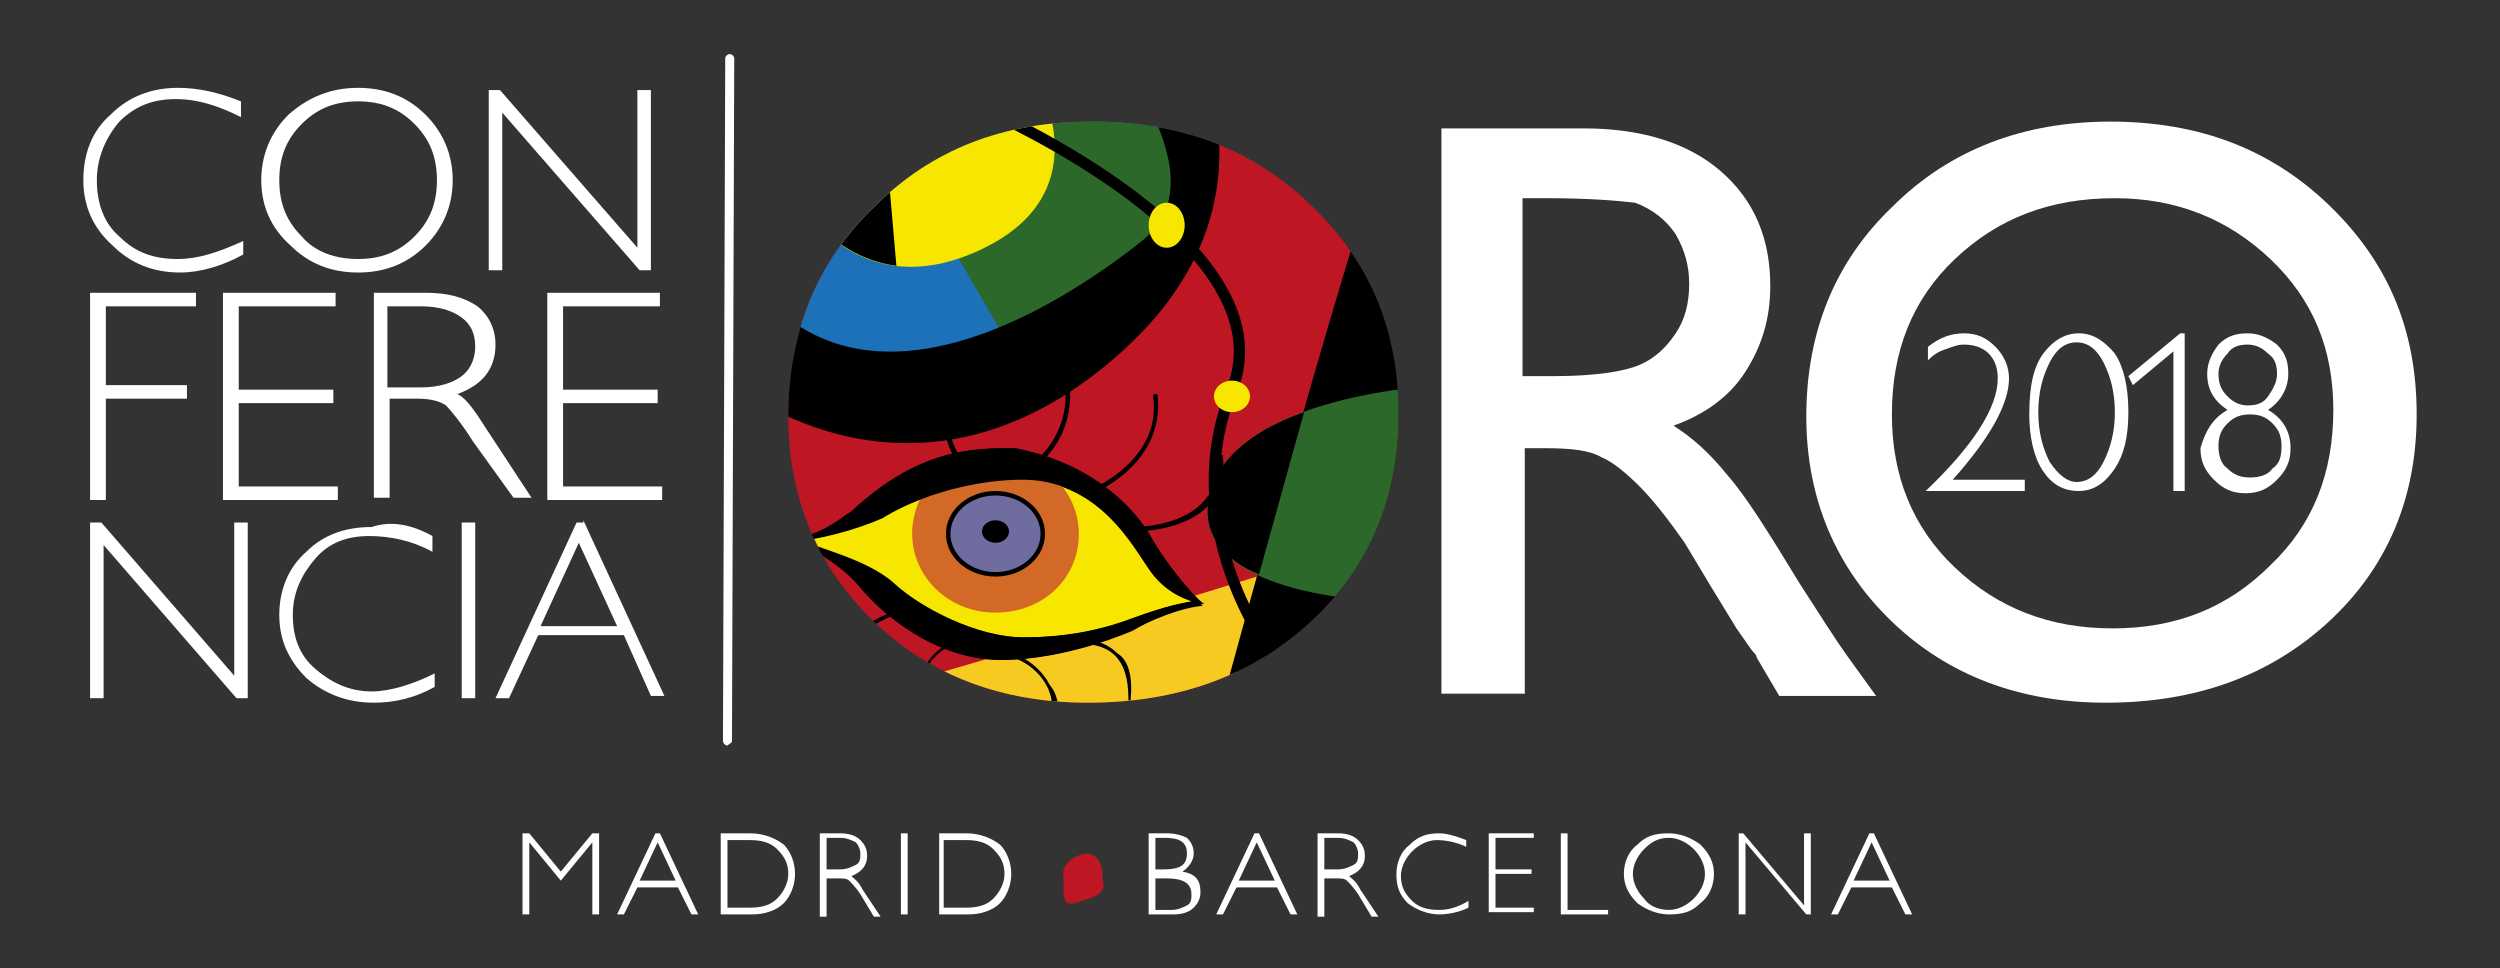
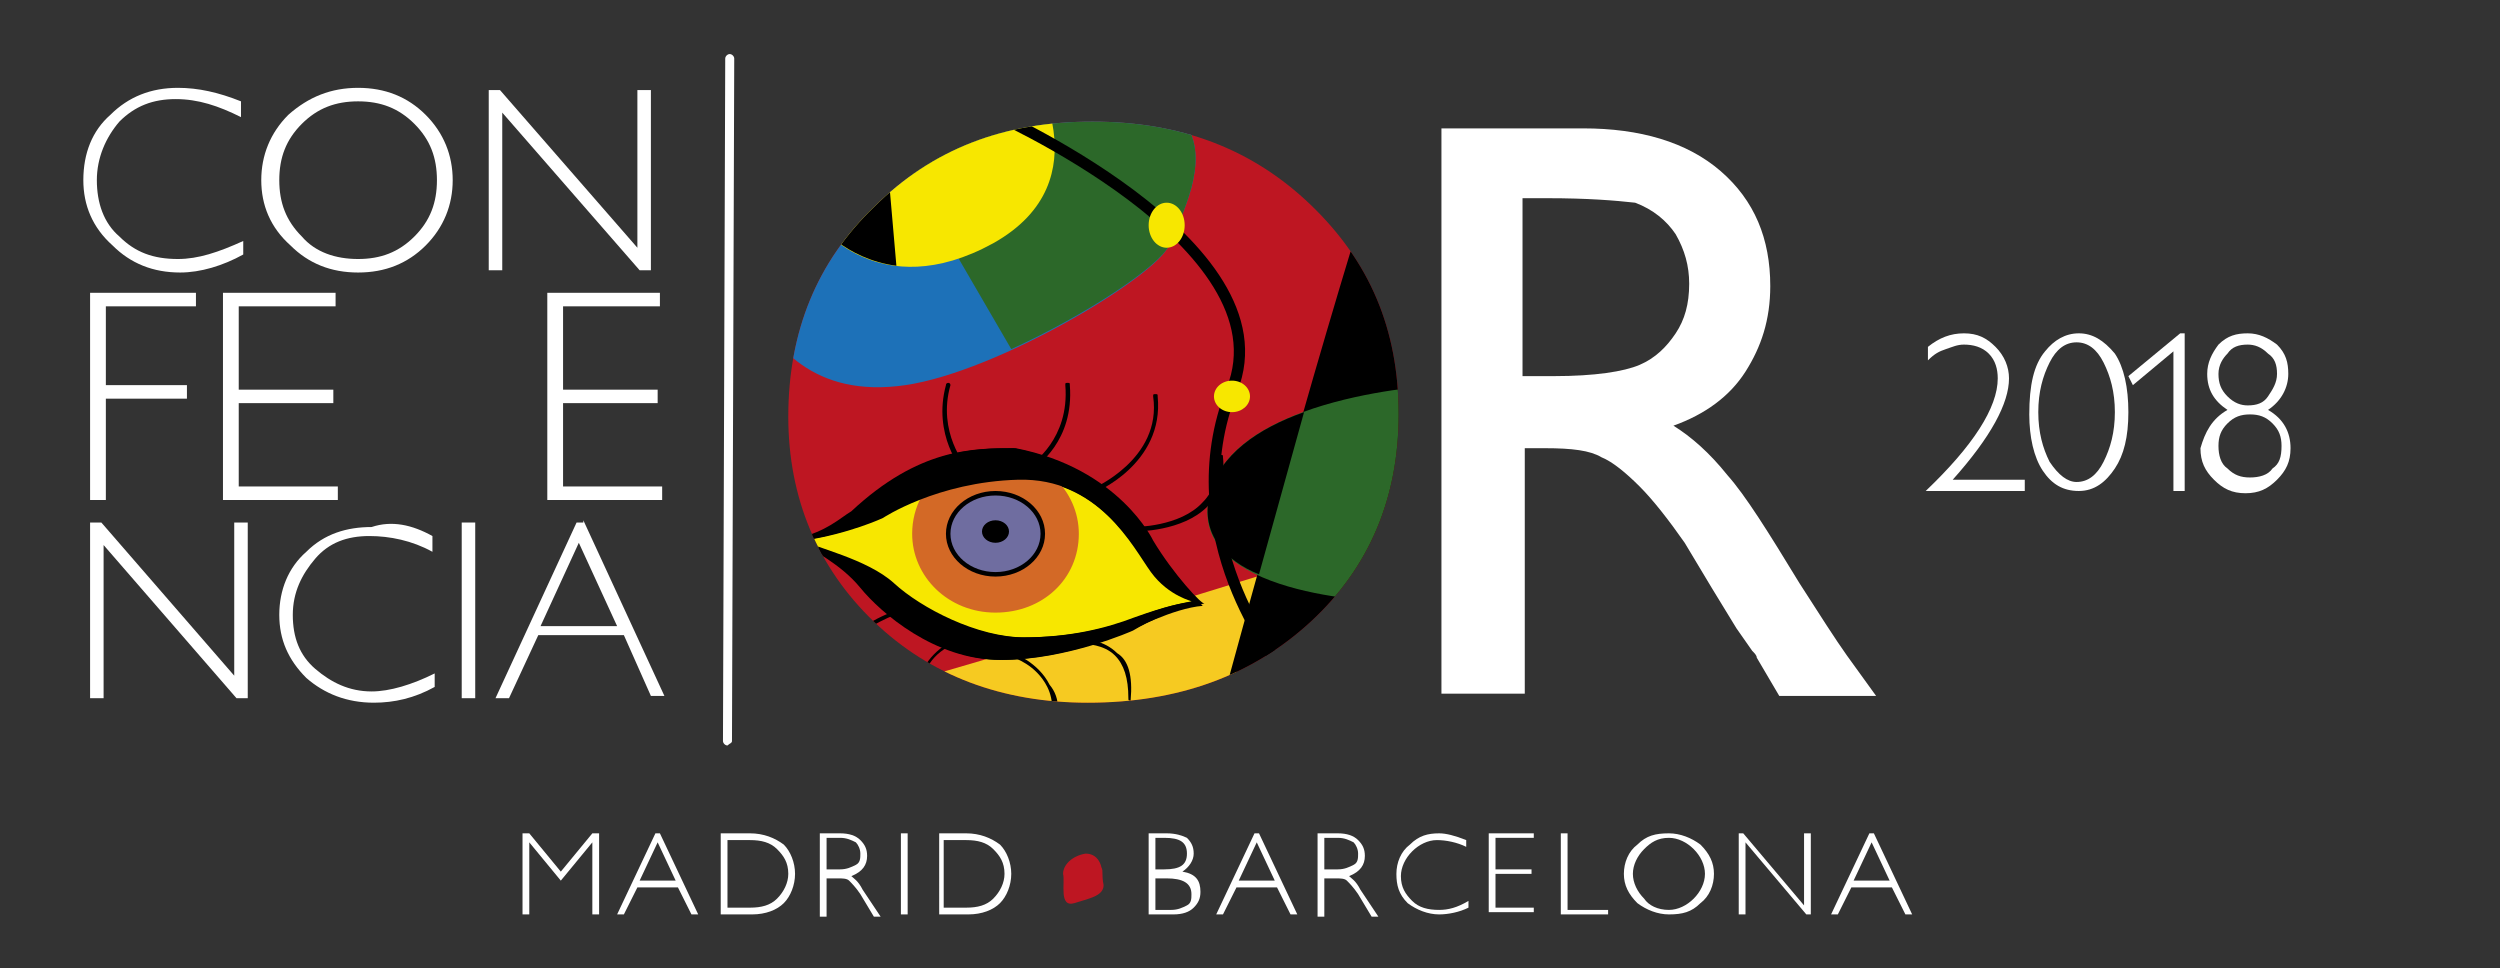
<svg xmlns="http://www.w3.org/2000/svg" xmlns:xlink="http://www.w3.org/1999/xlink" version="1.1" id="Capa_1" x="0px" y="0px" viewBox="0 0 111 43" style="enable-background:new 0 0 111 43;" xml:space="preserve">
  <rect x="0" y="0" width="111" height="43" fill="#333333" stroke="none" />
  <style type="text/css">
	.st0{fill:#BE1622;}
	.st1{fill:#FFFFFF;}
	.st2{clip-path:url(#SVGID_2_);}
	.st3{fill:#1D71B8;}
	.st4{fill:#2C6829;}
	.st5{fill:#F6CA21;}
	.st6{fill:#F7E700;}
	.st7{fill:#D36926;}
	.st8{fill:#6F6DA0;}
	.st9{clip-path:url(#SVGID_2_);fill:none;stroke:#000000;stroke-width:0.5;stroke-miterlimit:10;}
</style>
  <g>
    <path class="st0" d="M48.9,38.5c0,0-0.1-0.6-0.7-0.6c-0.6,0.1-1,0.5-1,0.9c0.1,0.4-0.2,1.5,0.5,1.3c0.6-0.2,1.3-0.3,1.3-0.8   C48.9,38.8,49,38.7,48.9,38.5z" />
    <g>
      <path class="st1" d="M24.9,38.7l1.4-1.7h0.3v3.6h-0.3v-3.2l-1.4,1.7l-1.4-1.7v3.2h-0.3V37h0.3L24.9,38.7z" />
      <path class="st1" d="M29.3,37l1.7,3.6h-0.3l-0.6-1.2h-1.8l-0.6,1.2h-0.3l1.7-3.6H29.3z M30,39.1l-0.8-1.7l-0.8,1.7H30z" />
      <path class="st1" d="M32,37h1.3c0.6,0,1.1,0.2,1.5,0.5c0.3,0.3,0.5,0.8,0.5,1.3c0,0.5-0.2,1-0.5,1.3c-0.3,0.3-0.8,0.5-1.4,0.5H32    V37z M32.3,37.2v3.1h1c0.5,0,0.9-0.1,1.2-0.4c0.3-0.3,0.5-0.7,0.5-1.1c0-0.5-0.2-0.8-0.5-1.1c-0.3-0.3-0.7-0.4-1.2-0.4H32.3z" />
      <path class="st1" d="M36.4,37h0.9c0.4,0,0.7,0.1,0.9,0.3c0.2,0.2,0.3,0.4,0.3,0.7c0,0.4-0.2,0.7-0.7,0.9c0.1,0.1,0.3,0.2,0.5,0.6    l0.8,1.2h-0.3l-0.6-1c-0.2-0.3-0.4-0.5-0.5-0.6c-0.1-0.1-0.3-0.1-0.5-0.1h-0.5v1.7h-0.3V37z M36.7,37.2v1.4h0.6    c0.3,0,0.5-0.1,0.7-0.2c0.2-0.1,0.2-0.3,0.2-0.5c0-0.2-0.1-0.4-0.2-0.5c-0.2-0.1-0.4-0.2-0.7-0.2H36.7z" />
      <path class="st1" d="M40.3,37v3.6H40V37H40.3z" />
      <path class="st1" d="M41.6,37h1.3c0.6,0,1.1,0.2,1.5,0.5c0.3,0.3,0.5,0.8,0.5,1.3c0,0.5-0.2,1-0.5,1.3c-0.3,0.3-0.8,0.5-1.4,0.5    h-1.3V37z M41.9,37.2v3.1h1c0.5,0,0.9-0.1,1.2-0.4c0.3-0.3,0.5-0.7,0.5-1.1c0-0.5-0.2-0.8-0.5-1.1c-0.3-0.3-0.7-0.4-1.2-0.4H41.9z    " />
      <path class="st1" d="M51,37h0.8c0.4,0,0.7,0.1,0.9,0.2c0.2,0.2,0.3,0.4,0.3,0.7c0,0.3-0.2,0.6-0.5,0.8c0.6,0.1,0.8,0.4,0.8,0.9    c0,0.3-0.1,0.5-0.3,0.7s-0.5,0.3-0.9,0.3H51V37z M51.3,37.2v1.4h0.4c0.7,0,1-0.2,1-0.7c0-0.5-0.3-0.7-1-0.7H51.3z M51.3,38.9v1.5    H52c0.3,0,0.5-0.1,0.7-0.2s0.2-0.3,0.2-0.5c0-0.5-0.4-0.7-1.1-0.7H51.3z" />
      <path class="st1" d="M55.9,37l1.7,3.6h-0.3l-0.6-1.2h-1.8l-0.6,1.2H54l1.7-3.6H55.9z M56.6,39.1l-0.8-1.7L55,39.1H56.6z" />
      <path class="st1" d="M58.5,37h0.9c0.4,0,0.7,0.1,0.9,0.3c0.2,0.2,0.3,0.4,0.3,0.7c0,0.4-0.2,0.7-0.7,0.9c0.1,0.1,0.3,0.2,0.5,0.6    l0.8,1.2h-0.3l-0.6-1c-0.2-0.3-0.4-0.5-0.5-0.6c-0.1-0.1-0.3-0.1-0.5-0.1h-0.5v1.7h-0.3V37z M58.8,37.2v1.4h0.6    c0.3,0,0.5-0.1,0.7-0.2c0.2-0.1,0.2-0.3,0.2-0.5c0-0.2-0.1-0.4-0.2-0.5c-0.2-0.1-0.4-0.2-0.7-0.2H58.8z" />
      <path class="st1" d="M65.1,37.3v0.3c-0.4-0.2-0.9-0.3-1.3-0.3c-0.4,0-0.8,0.2-1.1,0.5c-0.3,0.3-0.5,0.7-0.5,1.1    c0,0.5,0.2,0.8,0.5,1.1c0.3,0.3,0.7,0.4,1.2,0.4c0.4,0,0.8-0.1,1.3-0.4v0.3c-0.4,0.2-0.9,0.3-1.3,0.3c-0.5,0-1-0.2-1.4-0.5    c-0.4-0.4-0.5-0.8-0.5-1.3c0-0.5,0.2-1,0.6-1.3c0.4-0.4,0.8-0.5,1.3-0.5C64.2,37,64.6,37.1,65.1,37.3z" />
      <path class="st1" d="M68.1,37v0.2h-1.7v1.4h1.6v0.2h-1.6v1.5h1.7v0.2h-2V37H68.1z" />
      <path class="st1" d="M69.6,37v3.4h1.8v0.2h-2.1V37H69.6z" />
      <path class="st1" d="M74.1,37c0.5,0,1,0.2,1.4,0.5c0.4,0.4,0.6,0.8,0.6,1.3c0,0.5-0.2,1-0.6,1.3c-0.4,0.4-0.8,0.5-1.4,0.5    c-0.5,0-1-0.2-1.4-0.5c-0.4-0.4-0.6-0.8-0.6-1.3c0-0.5,0.2-1,0.6-1.3C73.1,37.1,73.5,37,74.1,37z M74.1,40.4    c0.4,0,0.8-0.2,1.1-0.5c0.3-0.3,0.5-0.7,0.5-1.1c0-0.4-0.2-0.8-0.5-1.1c-0.3-0.3-0.7-0.5-1.1-0.5c-0.5,0-0.8,0.2-1.1,0.5    c-0.3,0.3-0.5,0.7-0.5,1.1c0,0.4,0.2,0.8,0.5,1.1C73.2,40.2,73.6,40.4,74.1,40.4z" />
      <path class="st1" d="M80.4,37v3.6h-0.2l-2.7-3.2v3.2h-0.3V37h0.2l2.7,3.2V37H80.4z" />
      <path class="st1" d="M83.2,37l1.7,3.6h-0.3L84,39.4h-1.8l-0.6,1.2h-0.3l1.7-3.6H83.2z M83.9,39.1l-0.8-1.7l-0.8,1.7H83.9z" />
    </g>
    <g>
      <path class="st1" d="M10.7,4.5v0.7c-1-0.5-1.9-0.8-2.9-0.8c-1,0-1.8,0.3-2.5,1C4.7,6.1,4.3,7,4.3,8c0,1,0.3,1.9,1,2.5    c0.7,0.7,1.5,1,2.6,1c0.9,0,1.8-0.3,2.9-0.8v0.6c-0.9,0.5-1.9,0.8-2.8,0.8c-1.2,0-2.2-0.4-3-1.2C4.1,10.1,3.7,9.1,3.7,8    c0-1.2,0.4-2.2,1.2-2.9c0.8-0.8,1.8-1.2,3-1.2C8.8,3.9,9.7,4.1,10.7,4.5z" />
      <path class="st1" d="M15.9,3.9c1.2,0,2.2,0.4,3,1.2c0.8,0.8,1.2,1.8,1.2,2.9c0,1.1-0.4,2.1-1.2,2.9c-0.8,0.8-1.8,1.2-3,1.2    c-1.2,0-2.2-0.4-3-1.2C12,10.1,11.6,9.1,11.6,8c0-1.1,0.4-2.1,1.2-2.9C13.7,4.3,14.7,3.9,15.9,3.9z M15.9,11.5c1,0,1.8-0.3,2.5-1    c0.7-0.7,1-1.5,1-2.5c0-1-0.3-1.8-1-2.5c-0.7-0.7-1.5-1-2.5-1c-1,0-1.8,0.3-2.5,1c-0.7,0.7-1,1.5-1,2.5c0,1,0.3,1.8,1,2.5    C14,11.2,14.9,11.5,15.9,11.5z" />
      <path class="st1" d="M28.9,4v8h-0.5l-6.1-7v7h-0.6V4h0.5l6.1,7V4H28.9z" />
      <path class="st1" d="M8.7,13v0.6h-4v3.5h3.6v0.6H4.7v4.5H4V13H8.7z" />
      <path class="st1" d="M14.9,13v0.6h-4.3v3.7h4.2v0.6h-4.2v3.7h4.4v0.6H9.9V13H14.9z" />
-       <path class="st1" d="M16.5,13h2.4c1,0,1.7,0.2,2.3,0.6c0.5,0.4,0.8,1,0.8,1.7c0,1.1-0.6,1.8-1.7,2.2c0.3,0.1,0.7,0.6,1.2,1.4    l2.1,3.2h-0.8L21,19.6c-0.5-0.8-1-1.4-1.2-1.6c-0.3-0.2-0.7-0.3-1.3-0.3h-1.2v4.4h-0.7V13z M17.2,13.6v3.6h1.5    c0.8,0,1.4-0.2,1.8-0.5c0.4-0.3,0.6-0.8,0.6-1.3c0-0.6-0.2-1-0.6-1.3c-0.4-0.3-1-0.5-1.8-0.5H17.2z" />
      <path class="st1" d="M29.3,13v0.6H25v3.7h4.2v0.6H25v3.7h4.4v0.6h-5.1V13H29.3z" />
      <path class="st1" d="M11,23.2V31h-0.5l-5.9-6.8V31H4v-7.8h0.5l5.9,6.8v-6.8H11z" />
      <path class="st1" d="M19.2,23.8v0.7c-0.9-0.5-1.9-0.7-2.8-0.7c-1,0-1.8,0.3-2.4,1c-0.6,0.7-1,1.5-1,2.5c0,1,0.3,1.8,1,2.4    c0.7,0.6,1.5,1,2.5,1c0.8,0,1.8-0.3,2.8-0.8v0.6c-0.9,0.5-1.8,0.7-2.7,0.7c-1.2,0-2.2-0.4-3-1.1c-0.8-0.8-1.2-1.7-1.2-2.8    c0-1.1,0.4-2.1,1.2-2.8c0.8-0.8,1.8-1.1,2.9-1.1C17.4,23.1,18.3,23.3,19.2,23.8z" />
      <path class="st1" d="M21.1,23.2V31h-0.6v-7.8H21.1z" />
      <path class="st1" d="M25.9,23.1l3.6,7.8h-0.6l-1.2-2.7h-3.8L22.6,31H22l3.6-7.8H25.9z M27.4,27.8l-1.7-3.7l-1.7,3.7H27.4z" />
    </g>
    <g>
      <path class="st1" d="M64,30.9V5.7h6.3c2.5,0,4.6,0.6,6.1,1.9c1.5,1.3,2.2,3,2.2,5.1c0,1.5-0.4,2.7-1.1,3.8    c-0.7,1.1-1.8,1.9-3.2,2.4c0.8,0.5,1.6,1.2,2.4,2.2c0.8,0.9,1.8,2.5,3.2,4.8c0.9,1.4,1.6,2.5,2.1,3.2l1.3,1.8h-4.3L78,29.2    c0-0.1-0.1-0.2-0.2-0.3l-0.7-1L76,26.1l-1.2-2c-0.7-1-1.4-1.9-2-2.5c-0.6-0.6-1.2-1.1-1.7-1.3c-0.5-0.3-1.3-0.4-2.5-0.4h-0.9v10.9    H64z M68.7,8.8h-1.1v7.9H69c1.8,0,3.1-0.2,3.8-0.5c0.7-0.3,1.2-0.8,1.6-1.4c0.4-0.6,0.6-1.3,0.6-2.2c0-0.8-0.2-1.5-0.6-2.2    c-0.4-0.6-1-1.1-1.8-1.4C71.7,8.9,70.5,8.8,68.7,8.8z" />
-       <path class="st1" d="M93.7,5.4c3.9,0,7.1,1.2,9.7,3.7c2.6,2.5,3.9,5.5,3.9,9.3c0,3.7-1.3,6.8-3.9,9.2c-2.6,2.4-5.9,3.6-9.9,3.6    c-3.8,0-7-1.2-9.5-3.6c-2.5-2.4-3.8-5.5-3.8-9.1c0-3.8,1.3-6.9,3.8-9.3C86.6,6.6,89.9,5.4,93.7,5.4z M93.9,8.8    c-2.9,0-5.2,0.9-7.1,2.7c-1.9,1.8-2.8,4.1-2.8,6.9c0,2.7,0.9,5,2.8,6.8c1.9,1.8,4.2,2.7,7,2.7c2.8,0,5.1-0.9,7-2.8    c1.9-1.8,2.8-4.1,2.8-6.9c0-2.7-0.9-4.9-2.8-6.7C98.9,9.7,96.6,8.8,93.9,8.8z" />
    </g>
    <g>
      <path class="st1" d="M85.6,16v-0.6c0.5-0.4,1-0.6,1.6-0.6c0.6,0,1,0.2,1.4,0.6c0.4,0.4,0.6,0.9,0.6,1.4c0,1.1-0.8,2.6-2.5,4.5h3.2    v0.5h-4.4c2.1-2,3.2-3.7,3.2-5c0-0.4-0.1-0.8-0.4-1.1c-0.3-0.3-0.7-0.4-1.1-0.4c-0.3,0-0.5,0.1-0.8,0.2    C86.1,15.6,85.9,15.7,85.6,16z" />
      <path class="st1" d="M92.3,14.8c0.6,0,1.1,0.3,1.6,0.9c0.4,0.6,0.6,1.5,0.6,2.6c0,1.1-0.2,1.9-0.6,2.5c-0.4,0.6-0.9,1-1.6,1    c-0.7,0-1.2-0.3-1.6-0.9c-0.4-0.6-0.6-1.5-0.6-2.5c0-1.3,0.2-2.2,0.7-2.8C91.2,15.1,91.7,14.8,92.3,14.8z M92.2,21.4    c0.5,0,0.9-0.3,1.2-0.9c0.3-0.6,0.5-1.3,0.5-2.2c0-0.9-0.2-1.6-0.5-2.2c-0.3-0.6-0.7-0.9-1.2-0.9c-0.5,0-0.9,0.3-1.2,0.9    c-0.3,0.6-0.5,1.3-0.5,2.2c0,0.9,0.2,1.6,0.5,2.2C91.4,21.1,91.8,21.4,92.2,21.4z" />
      <path class="st1" d="M97,21.8h-0.5v-6.2l-1.8,1.5l-0.2-0.4l2.3-1.9H97V21.8z" />
      <path class="st1" d="M98.9,18.2c-0.6-0.4-0.9-0.9-0.9-1.6c0-0.5,0.2-0.9,0.5-1.3c0.4-0.4,0.8-0.5,1.3-0.5c0.5,0,0.9,0.2,1.3,0.5    c0.4,0.4,0.5,0.8,0.5,1.3c0,0.6-0.3,1.2-0.9,1.6c0.7,0.4,1,1,1,1.7c0,0.6-0.2,1-0.6,1.4c-0.4,0.4-0.8,0.6-1.4,0.6    c-0.6,0-1-0.2-1.4-0.6c-0.4-0.4-0.6-0.8-0.6-1.4C97.9,19.2,98.2,18.6,98.9,18.2z M101.3,19.8c0-0.4-0.1-0.7-0.4-1    c-0.3-0.3-0.6-0.4-1-0.4c-0.4,0-0.7,0.1-1,0.4c-0.3,0.3-0.4,0.6-0.4,1c0,0.4,0.1,0.8,0.4,1c0.3,0.3,0.6,0.4,1,0.4    c0.4,0,0.8-0.1,1-0.4C101.2,20.6,101.3,20.3,101.3,19.8z M98.5,16.6c0,0.4,0.1,0.7,0.4,1c0.3,0.3,0.6,0.4,0.9,0.4    c0.4,0,0.7-0.1,0.9-0.4c0.2-0.3,0.4-0.6,0.4-1c0-0.4-0.1-0.7-0.4-0.9c-0.3-0.3-0.6-0.4-0.9-0.4c-0.4,0-0.7,0.1-0.9,0.4    C98.7,15.9,98.5,16.2,98.5,16.6z" />
    </g>
    <path class="st1" d="M32.3,33.1C32.3,33.1,32.3,33.1,32.3,33.1c-0.1,0-0.2-0.1-0.2-0.2l0.1-30.3c0-0.1,0.1-0.2,0.2-0.2   c0.1,0,0.2,0.1,0.2,0.2l-0.1,30.3C32.5,33,32.4,33,32.3,33.1z" />
    <g>
      <defs>
        <path id="SVGID_1_" d="M48.5,5.4c3.9,0,7.1,1.2,9.7,3.7c2.6,2.5,3.9,5.5,3.9,9.3c0,3.7-1.3,6.8-3.9,9.2c-2.6,2.4-5.9,3.6-9.9,3.6     c-3.8,0-7-1.2-9.5-3.6c-2.5-2.4-3.8-5.5-3.8-9.1c0-3.8,1.3-6.9,3.8-9.3C41.4,6.6,44.6,5.4,48.5,5.4z" />
      </defs>
      <clipPath id="SVGID_2_">
        <use xlink:href="#SVGID_1_" style="overflow:visible;" />
      </clipPath>
      <g class="st2">
        <path class="st0" d="M37.2,30.9c0,0,5.4,7.6,14.9,2.9c9.5-4.7,14.3-13.1,11.2-18.5C60,10,58.5-5.6,48.9,0.8     c-9.6,6.4-19.4,12.4-16.3,19.1S34.9,27.9,37.2,30.9z" />
        <path class="st3" d="M49.5,0.4c0,0-13.3,7.8-16.2,13c1,1.9,2.8,4.3,6.9,3.7c4.1-0.6,11.1-4.8,11.7-6.2c0.6-1.4,1.8-3.7,0.8-5.3     C51.7,4,49.5,0.4,49.5,0.4z" />
        <path class="st4" d="M44.9,15.5c3.3-1.5,6.6-3.7,7-4.6c0.6-1.4,1.8-3.7,0.8-5.3c-1-1.6-3.2-5.2-3.2-5.2s-5.1,3-9.6,6.5L44.9,15.5     z" />
-         <path d="M33.6,12.8c0,0-1.5,2.2-1.6,3.8c0.9,0.9,8.8,6.9,17.6-0.8c8.8-7.7,2.1-16.4,2.1-16.4s-1.2,0.2-2.8,1.4     c-0.3,0.8,5.6,6.9,1.8,9.9C46.8,13.8,38.6,18.8,33.6,12.8z" />
        <path class="st5" d="M55.8,25.6c0,0-13.9,4.3-14.6,4.4c0.2,0.8,0.7,4.5,0.7,4.5s4.8,2.9,11.9-1.7c1.5-3.8,2.4-7,2.4-7L55.8,25.6z     " />
        <path d="M53.8,32.9c0,0,3.9-14.5,6.8-23.8c0.4,1.1,1.4,3.9,1.9,4.9s1.8,2.4,1.7,4.8C64.2,20.3,64.1,27.3,53.8,32.9z" />
        <path class="st4" d="M41.2,30l-4.6,0.1c0,0,1,1.9,1.9,2.3c0.6-0.2,3-0.6,3-0.6L41.2,30z" />
        <path d="M41.6,31.8l-3.2,0.6c0,0,0.8,0.9,1.5,1.1c0.7-0.1,1.9-0.4,1.9-0.4L41.6,31.8z" />
        <path class="st4" d="M64,17.1c0,0-9.3,0.4-10.3,4.9c-1.1,4.5,7.8,4.7,7.8,4.7s2.8-3.2,2.8-7.2C64.2,18.5,64.3,17.4,64,17.1z" />
        <path d="M57.9,18.3c-2,0.7-3.8,1.9-4.2,3.7c-0.4,1.7,0.7,2.9,2.2,3.5L57.9,18.3z" />
        <path class="st6" d="M36.3,9.9c0,0,2.7,3.7,7.8,0.9c5-2.8,1.6-7.9,1.6-7.9S40.2,6.1,36.3,9.9z" />
        <path d="M39.4,7.2c-1.1,0.8-2.1,1.7-3.1,2.7c0,0,1.2,1.6,3.5,1.9L39.4,7.2z" />
      </g>
      <g class="st2">
        <path d="M53.4,26.9c0,0-1.3-1.4-2.3-2.9c0,0-1.5-3.2-6.1-4.1c-1.8,0-4.2,0-7.2,2.8c-0.5,0.3-1.1,0.9-2.4,1.2     c0.7,0.6,1.9,1.1,2.8,2.2c0.9,1.1,3.3,3.2,6.2,3.2s5.8-1.3,5.8-1.3S52.1,27,53.4,26.9z" />
        <path class="st6" d="M52.9,26.7c0.1,0-1-0.2-1.8-1.3c-0.8-1.1-2.3-4.2-6-4.1c-3.6,0.1-6,1.7-6,1.7s-1.5,0.7-3.5,1     c0.4,0.3,2.8,0.8,4,1.9c1.2,1.1,3.7,2.4,5.8,2.4c2.1,0,3.7-0.4,5-0.9C51.8,26.9,52.4,26.8,52.9,26.7z" />
        <g>
          <path class="st7" d="M47.9,23.7c0-1.9-1.6-3.5-3.7-3.5c-0.8,0-1.5,0.2-2.1,0.6c-1,0.6-1.6,1.7-1.6,2.9c0,1.9,1.6,3.5,3.7,3.5      C46.3,27.2,47.9,25.7,47.9,23.7z" />
          <ellipse cx="44.2" cy="23.7" rx="2.2" ry="1.9" />
          <ellipse class="st8" cx="44.2" cy="23.7" rx="2" ry="1.7" />
          <ellipse cx="44.2" cy="23.6" rx="0.6" ry="0.5" />
        </g>
        <path d="M51.2,24c0,0-1.5-3.2-6.1-4.1c-1.8,0-4.2,0-7.2,2.8c-0.5,0.3-1.1,0.9-2.4,1.2c0.7,0.6,1.9,1.1,2.8,2.2     c0.9,1.1,3.3,3.2,6.2,3.2s5.8-1.3,5.8-1.3s1.8-1.1,3.2-1.2C53.4,26.9,52.1,25.5,51.2,24z M50.5,27.4c-1.3,0.5-2.9,0.9-5,0.9     c-2.1,0-4.6-1.3-5.8-2.4c-1.2-1.1-3.6-1.6-4-1.9c2-0.3,3.5-1,3.5-1s2.4-1.6,6-1.7c3.6-0.1,5.1,3,6,4.1c0.8,1.1,1.9,1.3,1.8,1.3     C52.4,26.8,51.8,26.9,50.5,27.4z" />
        <path d="M42.8,20.9C42.8,20.9,42.7,20.9,42.8,20.9c-0.1,0-1.4-1.6-0.8-3.8c0-0.1,0.1-0.1,0.1-0.1c0.1,0,0.1,0.1,0.1,0.1     c-0.6,2.1,0.7,3.6,0.7,3.6C42.9,20.8,42.9,20.9,42.8,20.9C42.8,20.9,42.8,20.9,42.8,20.9z" />
        <path d="M50.3,23.6C50.3,23.6,50.3,23.6,50.3,23.6c-0.1,0-0.1,0-0.1-0.1c0-0.1,0-0.1,0.1-0.1c0,0,0,0,0,0c0.1,0,2.1,0,3.1-1.1     c0.5-0.5,0.7-1.2,0.7-2c0-0.1,0-0.1,0.1-0.1c0.1,0,0.1,0,0.1,0.1c0.1,0.9-0.2,1.6-0.7,2.2C52.5,23.6,50.5,23.6,50.3,23.6z" />
        <path d="M37.8,29.5C37.8,29.5,37.8,29.5,37.8,29.5c-0.2-0.3-0.2-0.6-0.1-0.9c0.4-1,2.2-1.5,2.3-1.6c0.1,0,0.1,0,0.1,0.1     c0,0.1,0,0.1-0.1,0.1c0,0-1.8,0.6-2.2,1.5c-0.1,0.2-0.1,0.5,0,0.7C38,29.5,37.9,29.5,37.8,29.5C37.9,29.5,37.9,29.5,37.8,29.5z" />
        <path d="M41.1,32.3C41,32.3,41,32.3,41.1,32.3c-0.4-1-0.4-1.9-0.1-2.6c0.5-1,1.6-1.4,1.6-1.4c0.1,0,0.1,0,0.1,0.1     c0,0.1,0,0.1-0.1,0.1c0,0-1.1,0.3-1.5,1.3c-0.3,0.7-0.3,1.4,0,2.3C41.2,32.2,41.1,32.3,41.1,32.3C41.1,32.3,41.1,32.3,41.1,32.3z     " />
        <path d="M46.6,32.9C46.6,32.9,46.6,32.8,46.6,32.9c-0.1,0-0.1-0.1-0.1-0.1c0.3-0.9,0.3-1.7,0-2.3c-0.5-1-1.5-1.3-1.5-1.3     c-0.1,0-0.1-0.1-0.1-0.1c0-0.1,0.1-0.1,0.1-0.1c0,0,1.1,0.4,1.6,1.4C47.1,31,47.1,31.8,46.6,32.9C46.7,32.8,46.7,32.9,46.6,32.9z     " />
        <path d="M50.2,31.1C50.2,31.1,50.2,31.1,50.2,31.1c-0.1,0-0.1,0-0.1-0.1c0-0.9-0.2-1.5-0.6-1.9c-0.5-0.5-1.3-0.5-1.3-0.5     c-0.1,0-0.1,0-0.1-0.1c0-0.1,0-0.1,0.1-0.1c0,0,0.8,0,1.4,0.6C50.1,29.3,50.3,30,50.2,31.1C50.3,31,50.2,31.1,50.2,31.1z" />
        <path d="M48.5,21.9C48.5,21.9,48.4,21.9,48.5,21.9c-0.1-0.1-0.1-0.2,0-0.2c0,0,3.1-1.3,2.7-4.1c0-0.1,0-0.1,0.1-0.1     c0.1,0,0.1,0,0.1,0.1C51.7,20.6,48.6,21.9,48.5,21.9C48.5,21.9,48.5,21.9,48.5,21.9z" />
        <path d="M45.9,20.8C45.9,20.8,45.8,20.7,45.9,20.8c-0.1-0.1-0.1-0.2-0.1-0.2c0,0,1.7-1.1,1.5-3.5c0-0.1,0-0.1,0.1-0.1     c0.1,0,0.1,0,0.1,0.1C47.7,19.6,46,20.7,45.9,20.8C45.9,20.8,45.9,20.8,45.9,20.8z" />
      </g>
      <path class="st9" d="M56.8,29.5c0,0-4.7-5.7-2.1-12.2S43.8,4.9,43.8,4.9" />
    </g>
    <ellipse class="st6" cx="51.8" cy="10" rx="0.8" ry="1" />
    <ellipse class="st6" cx="54.7" cy="17.6" rx="0.8" ry="0.7" />
  </g>
</svg>